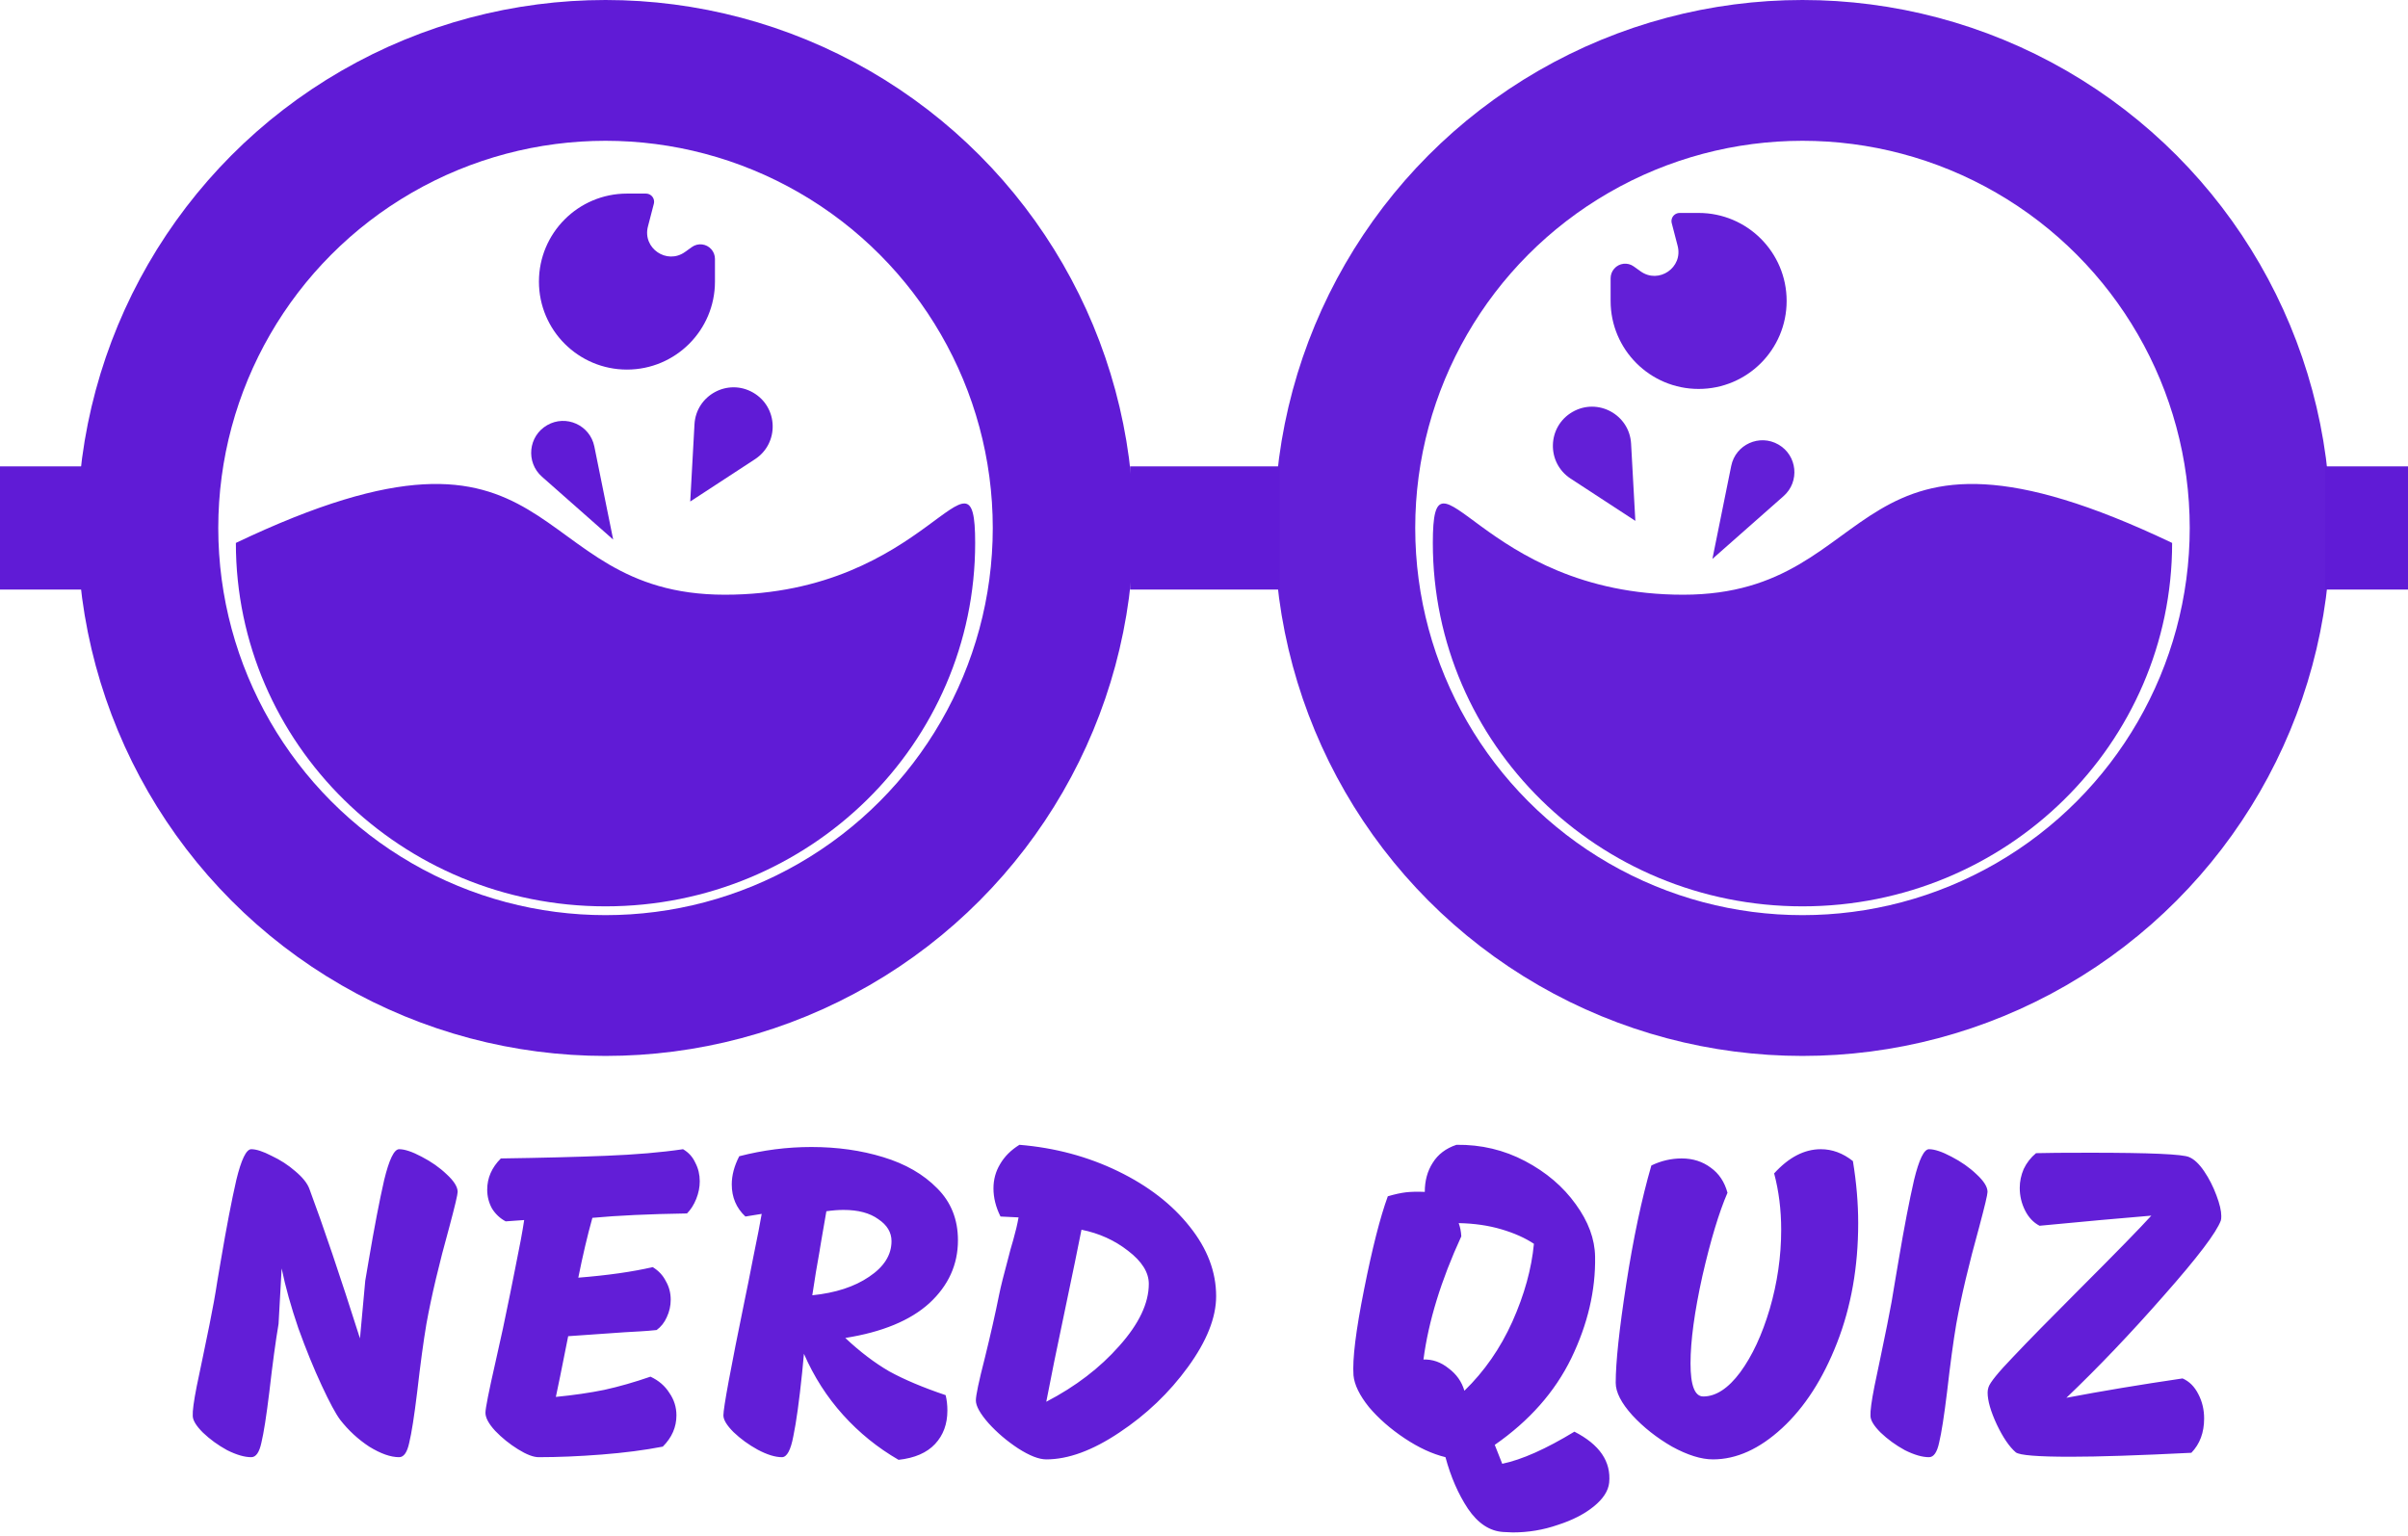
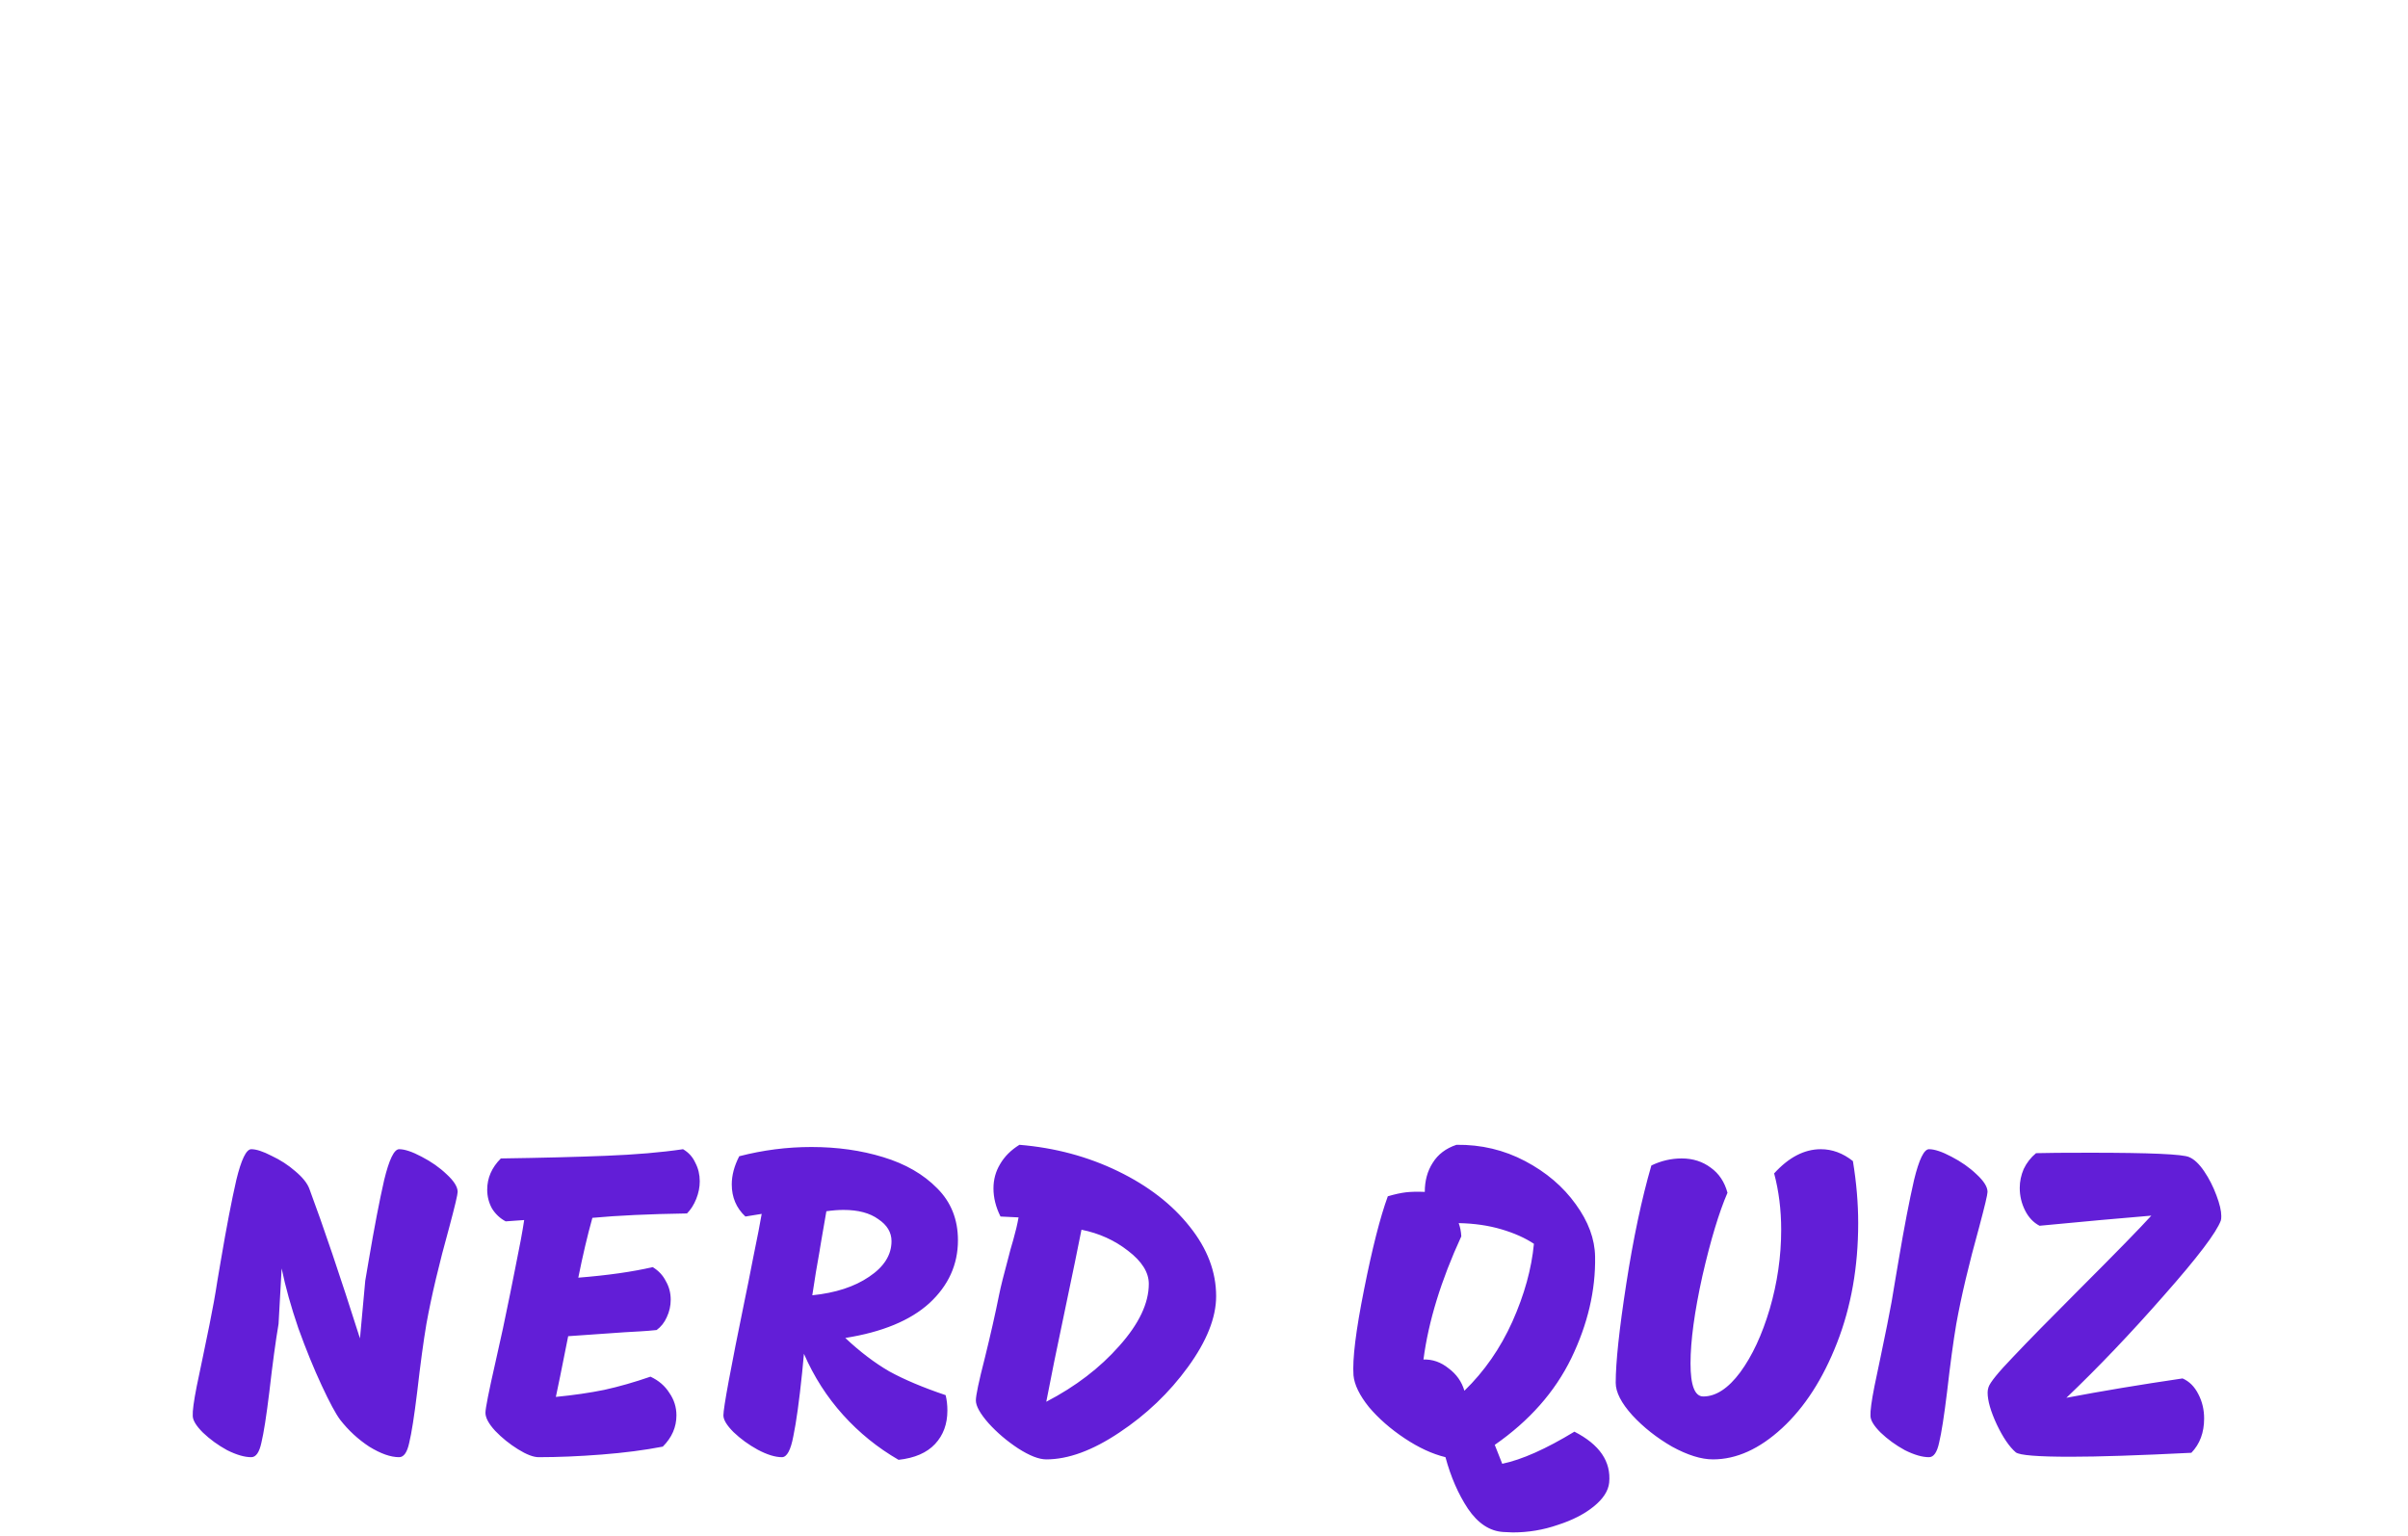
<svg xmlns="http://www.w3.org/2000/svg" width="1368" height="873" viewBox="0 0 1368 873" fill="none">
  <path d="M226.75 653C229.917 653 234.167 654.417 239.5 657.25C245 660.083 249.75 663.417 253.75 667.25C257.917 671.083 260 674.417 260 677.25C260 678.75 258.417 685.417 255.25 697.25C249.417 718.25 245.083 736.583 242.25 752.25C240.583 762.083 238.833 775 237 791C235.333 804.667 233.833 814.25 232.5 819.75C231.333 825.25 229.417 828 226.75 828C221.917 828 216.25 826 209.75 822C203.417 817.833 197.917 812.75 193.25 806.75C190.75 803.417 187.25 796.917 182.75 787.25C178.25 777.583 173.833 766.75 169.5 754.75C165.333 742.583 162.167 731.25 160 720.75L158.25 752.25C156.583 762.083 154.833 775 153 791C151.333 804.667 149.833 814.25 148.5 819.75C147.333 825.25 145.417 828 142.75 828C138.917 828 134.333 826.667 129 824C123.833 821.167 119.25 817.833 115.25 814C111.417 810.167 109.5 807 109.5 804.5C109.333 801.833 110.083 796.25 111.75 787.75C113.583 779.083 114.75 773.5 115.25 771C115.917 767.667 117.167 761.583 119 752.75C120.833 743.75 122.333 735.417 123.5 727.75L125.5 716C128.667 697.333 131.583 682.167 134.25 670.5C137.083 658.833 139.917 653 142.75 653C145.583 653 149.417 654.25 154.25 656.75C159.25 659.083 163.75 662 167.75 665.5C171.917 669 174.583 672.333 175.75 675.5C183.583 696.5 193.167 724.833 204.5 760.5L207.5 727.75L209.5 716C212.667 697.333 215.583 682.167 218.25 670.5C221.083 658.833 223.917 653 226.75 653ZM388.035 653C391.202 654.833 393.535 657.417 395.035 660.75C396.702 663.917 397.535 667.417 397.535 671.25C397.535 674.583 396.868 677.917 395.535 681.25C394.202 684.583 392.452 687.333 390.285 689.5C368.785 689.833 350.868 690.667 336.535 692C333.702 702.167 331.035 713.5 328.535 726C345.202 724.667 359.285 722.667 370.785 720C374.118 722 376.618 724.667 378.285 728C380.118 731.167 381.035 734.667 381.035 738.5C381.035 742 380.285 745.333 378.785 748.5C377.452 751.5 375.535 753.917 373.035 755.75C369.868 756.083 366.785 756.333 363.785 756.5C360.785 756.667 357.868 756.833 355.035 757L322.785 759.25L318.285 781.75L315.785 793.75C325.952 792.75 335.118 791.417 343.285 789.75C351.618 787.917 360.368 785.417 369.535 782.25C374.202 784.417 377.785 787.5 380.285 791.5C382.952 795.333 384.285 799.583 384.285 804.25C384.285 810.917 381.702 816.833 376.535 822C366.202 824 354.618 825.5 341.785 826.5C328.952 827.5 317.035 828 306.035 828C303.035 828 299.118 826.5 294.285 823.5C289.452 820.5 285.118 817 281.285 813C277.618 809 275.785 805.583 275.785 802.75C275.785 800.25 277.702 790.583 281.535 773.75C284.368 761.417 287.118 748.583 289.785 735.25C291.618 726.083 292.535 721.5 292.535 721.5C295.202 708.5 296.952 699.083 297.785 693.25L287.285 694C284.118 692.333 281.535 689.917 279.535 686.75C277.702 683.417 276.785 679.833 276.785 676C276.785 669.333 279.368 663.417 284.535 658.25C307.368 657.917 327.202 657.417 344.035 656.75C361.035 656.083 375.702 654.833 388.035 653ZM510.469 829.5C498.635 822.667 488.135 814.167 478.969 804C469.802 793.833 462.385 782.25 456.719 769.25L455.719 779.75C454.052 795.917 452.385 808 450.719 816C449.219 824 447.052 828 444.219 828C440.385 828 435.802 826.583 430.469 823.75C425.302 820.917 420.719 817.583 416.719 813.75C412.885 809.917 410.969 806.75 410.969 804.25C410.969 799.917 415.052 777.833 423.219 738C424.219 733.333 425.802 725.417 427.969 714.25C430.302 702.917 431.885 694.75 432.719 689.75L423.469 691.25C418.302 686.417 415.719 680.333 415.719 673C415.719 667.833 417.135 662.5 419.969 657C433.469 653.5 447.135 651.75 460.969 651.75C475.635 651.75 489.219 653.667 501.719 657.5C514.385 661.333 524.635 667.25 532.469 675.25C540.302 683.083 544.219 692.917 544.219 704.75C544.219 718.583 538.802 730.5 527.969 740.5C517.135 750.333 501.219 756.917 480.219 760.25C488.552 768.083 496.885 774.417 505.219 779.25C513.719 783.917 524.385 788.417 537.219 792.75C537.885 795.417 538.219 798.333 538.219 801.5C538.219 809.167 535.885 815.5 531.219 820.5C526.552 825.5 519.635 828.5 510.469 829.5ZM461.469 736C474.635 734.667 485.385 731.167 493.719 725.5C502.219 719.833 506.469 713.083 506.469 705.25C506.469 700.25 503.969 696.083 498.969 692.75C494.135 689.25 487.552 687.5 479.219 687.5C476.219 687.5 472.969 687.75 469.469 688.25C466.802 703.583 465.552 710.917 465.719 710.25C464.219 718.417 462.802 727 461.469 736ZM579.145 650.5C599.311 652.167 617.978 657.167 635.145 665.5C652.311 673.833 665.895 684.333 675.895 697C685.895 709.5 690.895 722.667 690.895 736.5C690.895 748.667 685.561 762.083 674.895 776.75C664.228 791.417 651.228 803.833 635.895 814C620.728 824.167 606.895 829.25 594.395 829.25C590.228 829.25 584.895 827.167 578.395 823C572.061 818.833 566.478 814.083 561.645 808.75C556.811 803.25 554.395 798.917 554.395 795.75C554.395 792.917 556.061 785 559.395 772C562.728 758.5 565.478 746.333 567.645 735.5C568.478 731.333 570.311 724 573.145 713.5C573.478 712 574.311 709 575.645 704.5C576.978 699.833 577.978 695.583 578.645 691.75L568.395 691.25C565.728 685.917 564.395 680.583 564.395 675.25C564.395 670.25 565.645 665.667 568.145 661.5C570.645 657.167 574.311 653.5 579.145 650.5ZM594.395 796.5C611.061 787.833 624.895 777.25 635.895 764.75C647.061 752.25 652.645 740.5 652.645 729.5C652.645 723 648.728 716.75 640.895 710.75C633.228 704.75 624.395 700.75 614.395 698.75C612.395 708.917 609.395 723.5 605.395 742.5C600.395 766.167 596.728 784.167 594.395 796.5ZM894.43 813.5C908.763 820.833 915.346 830.5 914.18 842.5C913.68 847.167 910.763 851.667 905.43 856C900.096 860.333 893.263 863.833 884.93 866.5C876.763 869.333 868.263 870.75 859.43 870.75L853.93 870.5C846.263 870 839.596 865.583 833.93 857.25C828.43 848.917 824.18 839.167 821.18 828C813.68 826.167 805.93 822.583 797.93 817.25C789.93 811.917 783.18 806 777.68 799.5C772.346 792.833 769.43 786.833 768.93 781.5C768.263 772.333 770.263 756.083 774.93 732.75C779.596 709.25 784.096 691.583 788.43 679.75C792.43 678.583 795.846 677.833 798.68 677.5C801.513 677.167 805.096 677.083 809.43 677.25C809.43 670.917 810.93 665.417 813.93 660.75C816.93 655.917 821.43 652.5 827.43 650.5C841.43 650.333 854.43 653.417 866.43 659.75C878.43 666.083 888.013 674.25 895.18 684.25C902.346 694.083 906.013 704 906.18 714C906.513 733.167 902.013 752.417 892.68 771.75C883.346 790.917 868.846 807.333 849.18 821L853.43 831.75C864.596 829.417 878.263 823.333 894.43 813.5ZM871.43 706.75C866.43 703.417 860.263 700.667 852.93 698.5C845.596 696.333 837.513 695.167 828.68 695C829.513 697.167 830.013 699.667 830.18 702.5C818.68 727.5 811.513 750.833 808.68 772.5C813.846 772.333 818.596 774 822.93 777.5C827.43 780.833 830.43 785.083 831.93 790.25C843.263 779.25 852.346 766.167 859.18 751C866.013 735.667 870.096 720.917 871.43 706.75ZM1052.65 659.75C1054.65 671.917 1055.65 683.667 1055.65 695C1055.65 719.833 1051.65 742.5 1043.65 763C1035.65 783.5 1025.23 799.667 1012.4 811.5C999.563 823.333 986.48 829.25 973.146 829.25C966.48 829.25 958.73 826.833 949.896 822C941.23 817 933.73 811.083 927.396 804.25C921.063 797.25 917.896 791.083 917.896 785.75C917.896 774.083 919.896 755.333 923.896 729.5C927.896 703.667 932.646 681.25 938.146 662.25C943.646 659.583 949.396 658.25 955.396 658.25C961.73 658.25 967.23 660 971.896 663.5C976.563 666.833 979.73 671.583 981.396 677.75C976.563 688.917 971.813 704.667 967.146 725C962.646 745.333 960.396 761.917 960.396 774.75C960.396 787.25 962.813 793.5 967.646 793.5C974.813 793.5 981.813 788.917 988.646 779.75C995.48 770.417 1001.06 758.417 1005.4 743.75C1009.73 728.917 1011.9 713.917 1011.9 698.75C1011.9 687.417 1010.56 676.75 1007.9 666.75C1016.23 657.583 1025.06 653 1034.4 653C1040.9 653 1046.98 655.25 1052.65 659.75ZM1095.88 828C1092.04 828 1087.46 826.667 1082.13 824C1076.96 821.167 1072.38 817.833 1068.38 814C1064.54 810.167 1062.63 807 1062.63 804.5C1062.46 801.833 1063.21 796.25 1064.88 787.75C1066.71 779.083 1067.88 773.5 1068.38 771C1069.04 767.667 1070.29 761.583 1072.13 752.75C1073.96 743.75 1075.46 735.417 1076.63 727.75L1078.63 716C1081.79 697.333 1084.71 682.167 1087.38 670.5C1090.21 658.833 1093.04 653 1095.88 653C1099.04 653 1103.29 654.417 1108.63 657.25C1114.13 660.083 1118.88 663.417 1122.88 667.25C1127.04 671.083 1129.13 674.417 1129.13 677.25C1129.13 678.75 1127.54 685.417 1124.38 697.25C1118.54 718.25 1114.21 736.583 1111.38 752.25C1109.71 762.083 1107.96 775 1106.13 791C1104.46 804.667 1102.96 814.25 1101.63 819.75C1100.46 825.25 1098.54 828 1095.88 828ZM1243.68 657.5C1246.51 658.667 1249.34 661.333 1252.18 665.5C1255.01 669.667 1257.34 674.25 1259.18 679.25C1261.01 684.083 1261.93 688 1261.93 691C1261.93 692.167 1261.84 693 1261.68 693.5C1259.18 700.333 1248.43 714.5 1229.43 736C1210.59 757.5 1192.09 776.917 1173.93 794.25C1194.09 790.417 1216.09 786.75 1239.93 783.25C1243.76 784.917 1246.76 787.917 1248.93 792.25C1251.09 796.417 1252.18 801 1252.18 806C1252.18 814 1249.76 820.5 1244.93 825.5C1214.93 827 1192.01 827.75 1176.18 827.75C1157.68 827.75 1147.34 826.917 1145.18 825.25C1141.51 822.083 1137.93 816.833 1134.43 809.5C1130.93 802 1129.18 795.917 1129.18 791.25C1129.18 790.25 1129.34 789.25 1129.68 788.25C1130.51 785.583 1135.18 779.833 1143.68 771C1152.18 762 1164.68 749.25 1181.18 732.75C1202.18 711.75 1215.84 697.75 1222.18 690.75L1193.43 693.25L1158.68 696.5C1155.18 694.667 1152.43 691.75 1150.43 687.75C1148.43 683.75 1147.43 679.5 1147.43 675C1147.43 671.333 1148.18 667.75 1149.68 664.25C1151.34 660.75 1153.68 657.75 1156.68 655.25C1162.34 655.083 1172.59 655 1187.43 655C1221.43 655 1240.18 655.833 1243.68 657.5Z" fill="#621ED7" />
  <g clip-path="url(#clip0_1227_108)">
    <circle cx="1024" cy="300" r="260" stroke="#631FD7" stroke-width="80" />
    <path d="M1234 308.501C1234 422.547 1139.98 515 1024 515C908.02 515 814 422.547 814 308.501C814 244.487 840.262 337.927 956.241 337.927C1072.22 337.927 1045.72 218.674 1234 308.501Z" fill="#631FD7" />
    <path d="M983.526 264.702C985.982 252.561 999.622 246.408 1010.35 252.601C1021.08 258.794 1022.57 273.684 1013.28 281.881L972.826 317.593L983.526 264.702Z" fill="#631FD7" />
    <path d="M892.28 271.947C878.404 262.883 878.969 242.37 893.322 234.084C907.675 225.797 925.722 235.564 926.634 252.113L929.051 295.968L892.28 271.947Z" fill="#631FD7" />
    <path d="M932.02 154.174C942.348 161.57 956.272 152.009 953.08 139.714L949.727 126.802C949.282 125.087 949.853 123.269 951.198 122.116C952.038 121.396 953.108 121 954.215 121H965C992.614 121 1015 143.386 1015 171C1015 198.614 992.614 221 965 221C937.386 221 915 198.614 915 171V158.114C915 156.106 915.729 154.167 917.05 152.657C919.859 149.447 924.644 148.893 928.111 151.376L932.02 154.174Z" fill="#631FD7" />
    <circle cx="344" cy="300" r="260" stroke="#601BD6" stroke-width="80" />
-     <path d="M134 308.501C134 422.547 228.02 515 344 515C459.98 515 554 422.547 554 308.501C554 244.487 527.738 337.927 411.759 337.927C295.779 337.927 322.276 218.674 134 308.501Z" fill="#601BD6" />
-     <path d="M337.649 253.702C335.193 241.561 321.553 235.408 310.826 241.601C300.099 247.794 298.608 262.684 307.894 270.881L348.349 306.593L337.649 253.702Z" fill="#601BD6" />
+     <path d="M337.649 253.702C335.193 241.561 321.553 235.408 310.826 241.601C300.099 247.794 298.608 262.684 307.894 270.881L348.349 306.593Z" fill="#601BD6" />
    <path d="M428.895 260.947C442.771 251.883 442.206 231.37 427.853 223.084C413.5 214.797 395.453 224.564 394.541 241.113L392.124 284.968L428.895 260.947Z" fill="#601BD6" />
    <path d="M389.155 143.174C378.827 150.57 364.903 141.009 368.095 128.714L371.447 115.802C371.893 114.087 371.322 112.269 369.977 111.116C369.137 110.396 368.066 110 366.96 110H356.175C328.561 110 306.175 132.386 306.175 160C306.175 187.614 328.561 210 356.175 210C383.789 210 406.175 187.614 406.175 160V147.114C406.175 145.106 405.446 143.167 404.124 141.657C401.316 138.447 396.531 137.893 393.063 140.376L389.155 143.174Z" fill="#601BD6" />
    <rect y="265" width="47" height="70" fill="#601BD6" />
    <rect x="642" y="265" width="85" height="70" fill="#601BD6" />
-     <rect x="1321" y="265" width="47" height="70" fill="#601BD6" />
  </g>
  <defs>
    <clipPath id="clip0_1227_108">
-       <rect width="1368" height="600" fill="white" />
-     </clipPath>
+       </clipPath>
  </defs>
</svg>